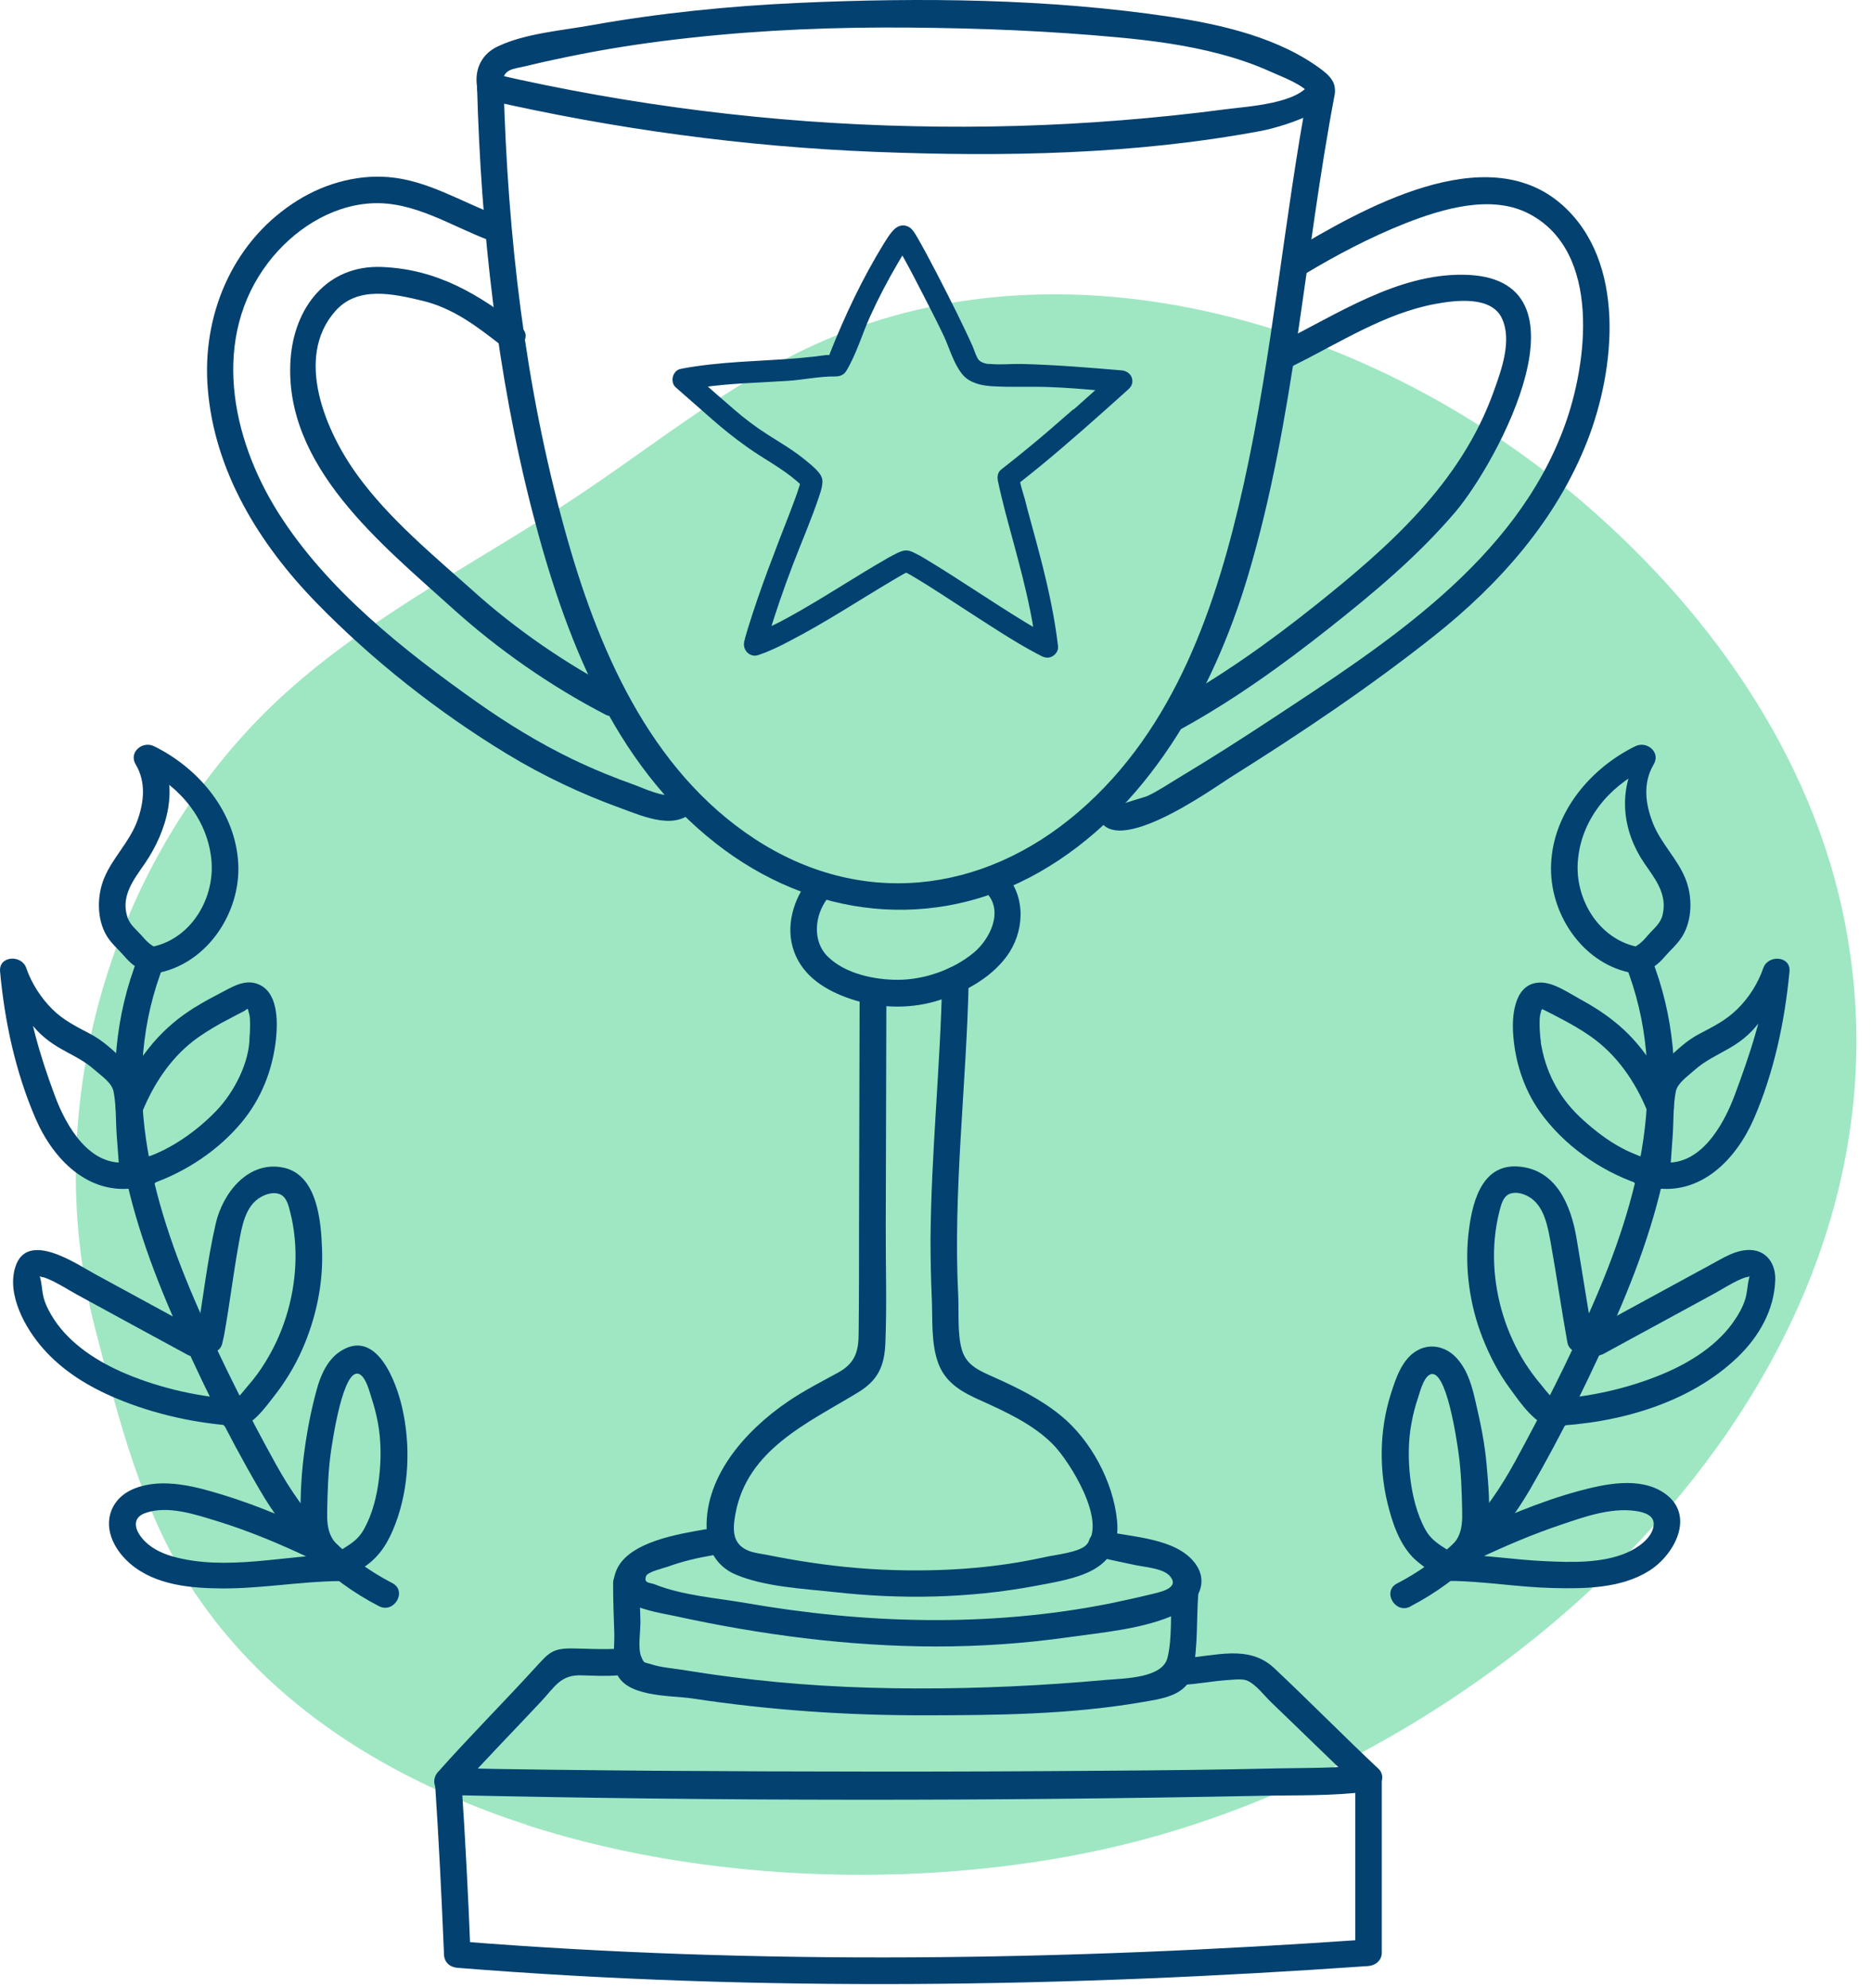
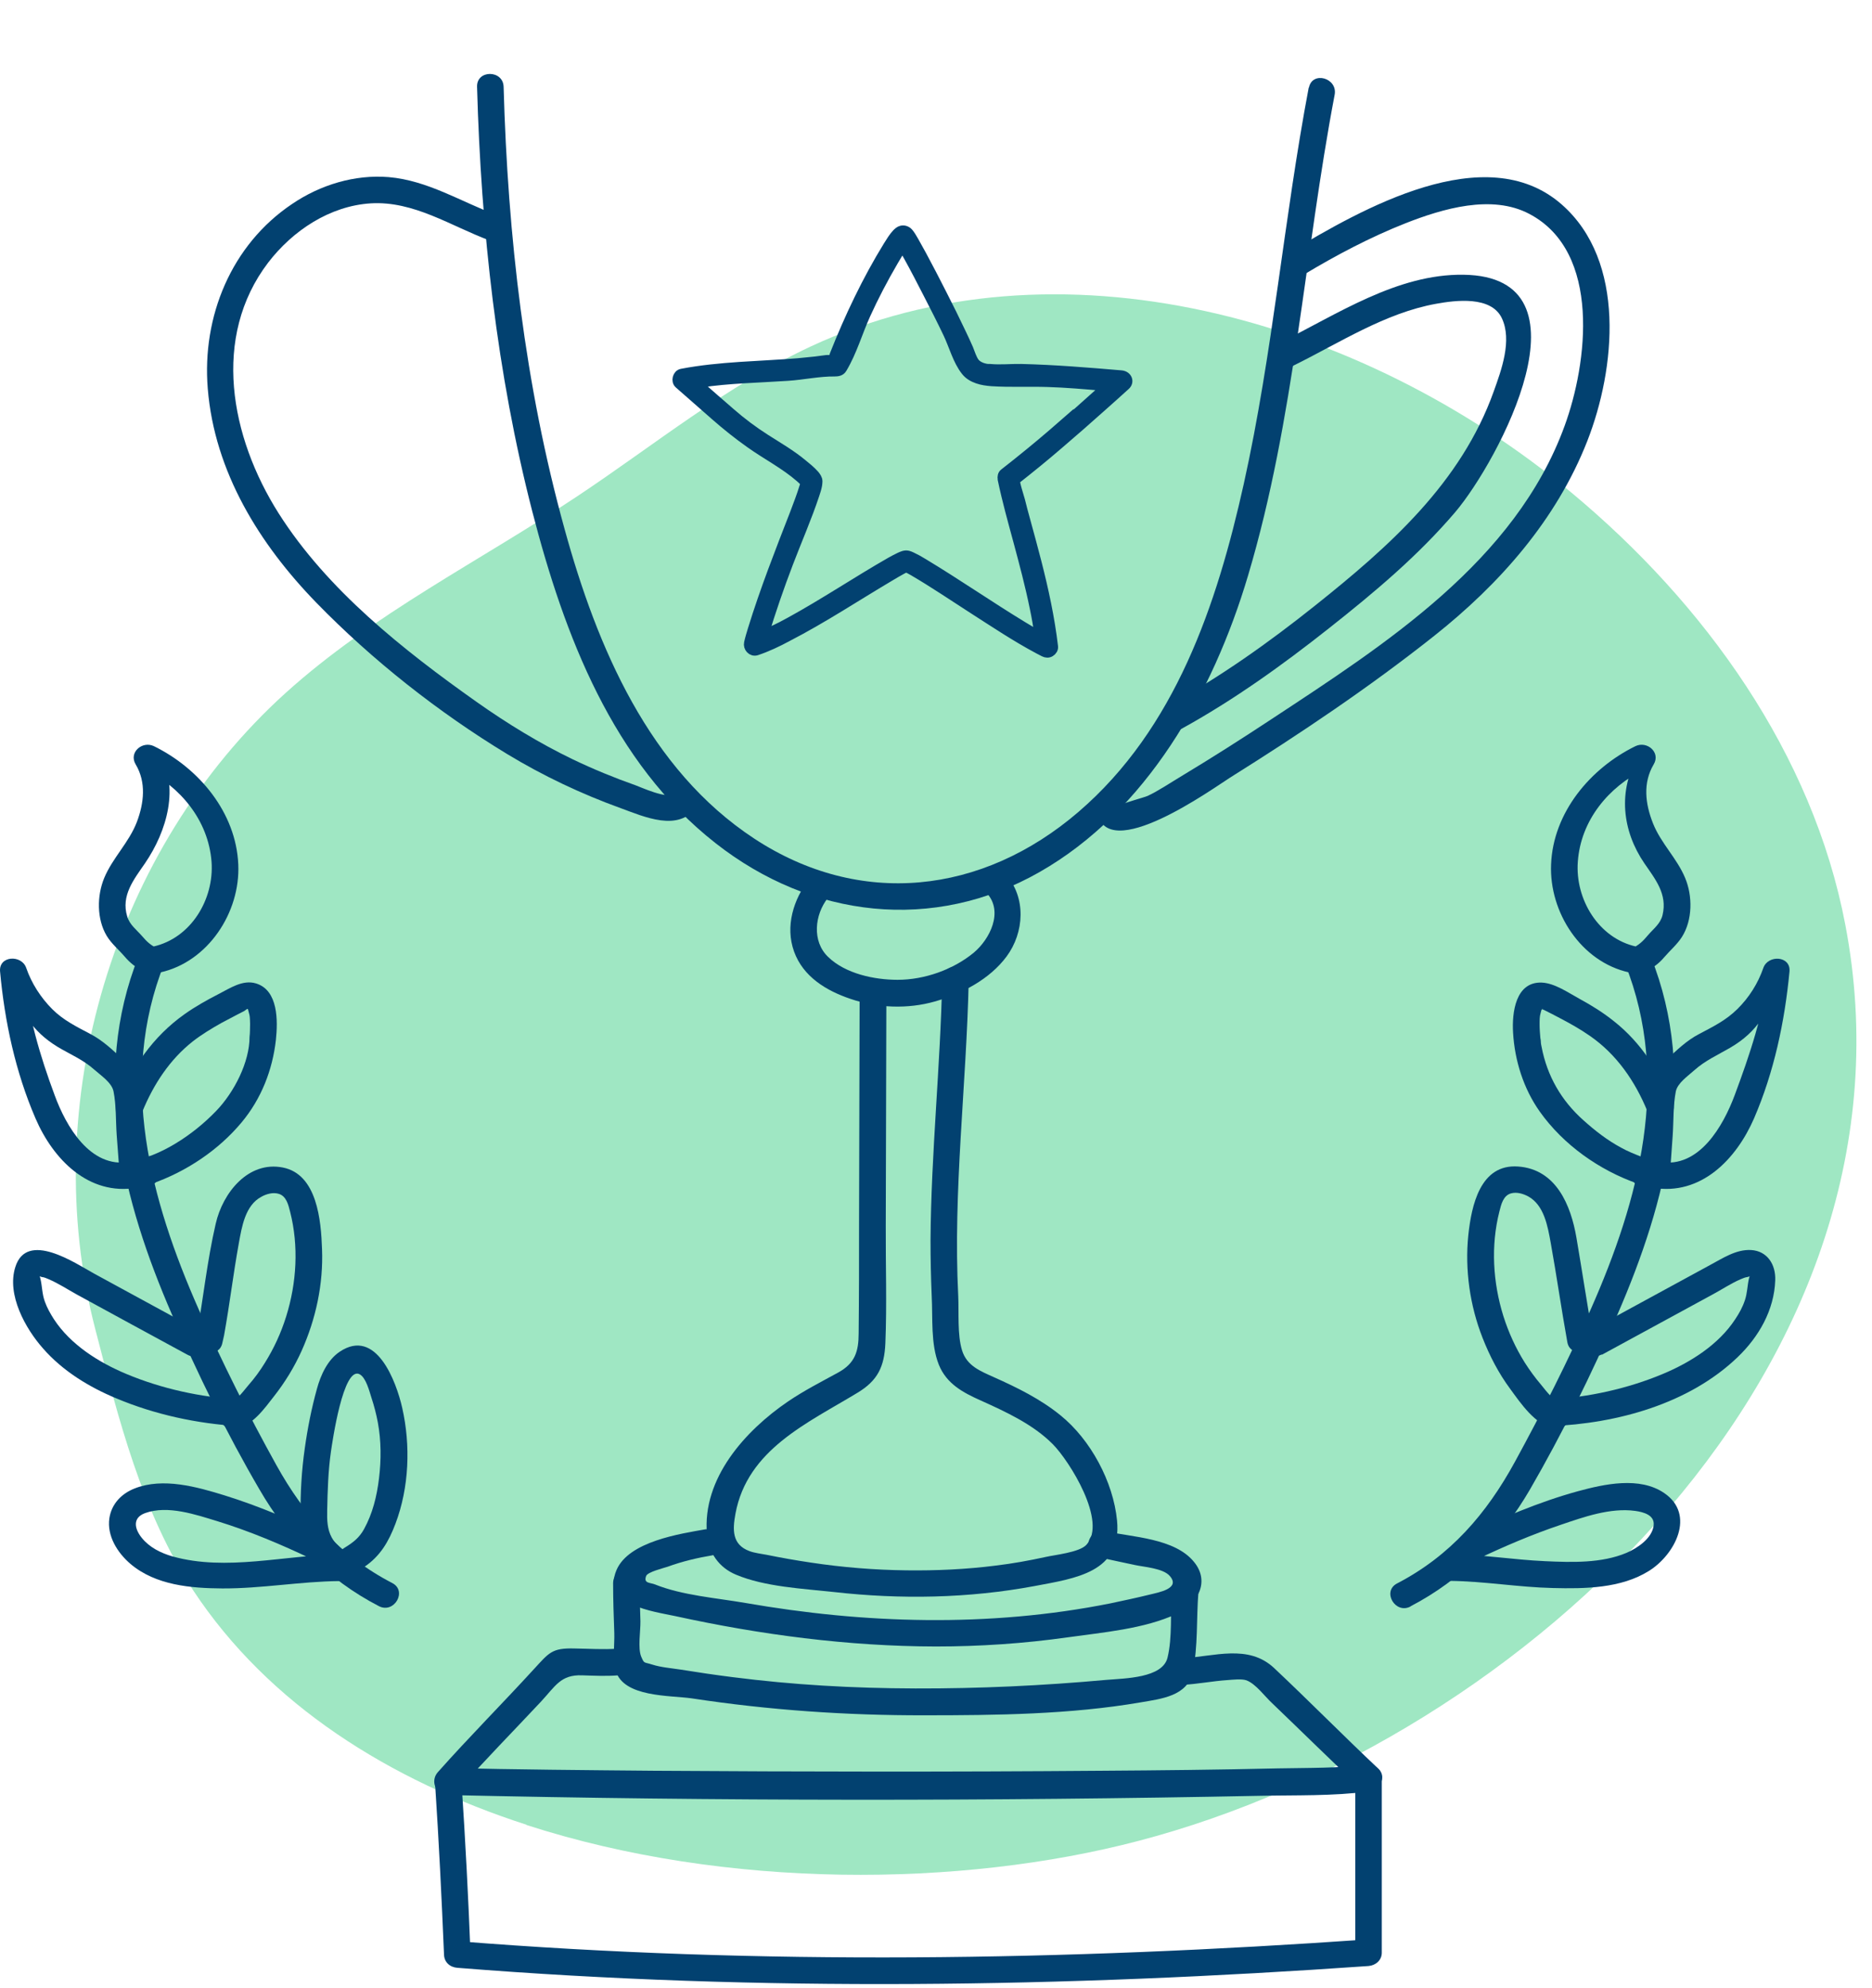
<svg xmlns="http://www.w3.org/2000/svg" width="81" height="86" viewBox="0 0 81 86" fill="none">
  <path d="M22.782 78.939C31.442 81.739 41.583 81.639 49.252 79.629C66.082 75.229 83.463 58.879 79.843 39.989C78.433 32.599 73.772 26.109 67.983 21.299C58.913 13.759 45.742 10.009 35.053 14.999C31.442 16.689 28.323 19.239 25.003 21.449C20.762 24.269 16.142 26.559 12.363 29.969C4.892 36.719 1.592 47.749 4.122 57.489C5.122 61.339 6.132 65.409 8.352 68.779C11.623 73.739 16.852 77.009 22.782 78.929V78.939Z" fill="#9FE7C3" />
-   <path d="M21.054 4.315C26.571 5.579 32.209 6.345 37.864 6.569C43.518 6.792 49.122 6.68 54.554 5.665C55.513 5.485 59.078 4.461 57.236 3.051C55.393 1.64 52.874 1.064 50.647 0.729C45.369 -0.062 39.843 -0.114 34.514 0.127C31.523 0.264 28.542 0.565 25.595 1.09C24.309 1.322 22.733 1.443 21.551 2.002C20.865 2.32 20.54 2.948 20.634 3.696C20.728 4.444 21.885 4.436 21.782 3.696C21.679 2.956 22.236 2.991 22.784 2.853C23.555 2.664 24.335 2.501 25.115 2.346C26.7 2.036 28.294 1.804 29.896 1.632C33.032 1.288 36.184 1.167 39.346 1.193C42.507 1.219 45.369 1.339 48.359 1.615C49.85 1.752 51.341 1.95 52.797 2.337C53.543 2.535 54.28 2.784 54.982 3.103C55.436 3.309 56.464 3.679 56.704 4.126V3.541C56.259 4.496 53.903 4.608 53.02 4.728C51.529 4.926 50.03 5.081 48.531 5.201C45.532 5.442 42.516 5.528 39.509 5.459C33.4 5.33 27.317 4.565 21.362 3.197C20.642 3.034 20.334 4.143 21.054 4.315Z" fill="#024170" />
  <path d="M56.627 3.791C55.548 9.484 55.076 15.264 53.817 20.931C52.652 26.169 50.852 31.518 46.671 35.113C42.49 38.708 37.195 39.267 32.637 36.274C28.079 33.282 25.834 27.992 24.429 22.884C22.707 16.665 21.97 10.198 21.791 3.756C21.773 3.017 20.617 3.008 20.642 3.756C20.814 9.923 21.491 16.141 23.033 22.127C24.412 27.459 26.503 32.989 30.975 36.481C35.105 39.715 40.383 40.343 44.983 37.719C49.584 35.096 52.48 30.022 54.005 24.887C56.027 18.093 56.43 11.032 57.749 4.1C57.887 3.369 56.781 3.06 56.636 3.791H56.627Z" fill="#024170" />
  <path d="M56.422 11.875C57.827 11.032 59.292 10.258 60.817 9.656C62.419 9.028 64.544 8.392 66.172 9.252C69.299 10.895 68.691 15.719 67.697 18.428C65.563 24.277 59.943 27.863 54.991 31.123C53.74 31.948 52.472 32.757 51.187 33.531C50.698 33.823 50.107 34.219 49.661 34.425C49.507 34.494 48.573 34.744 48.582 34.787C48.462 34.056 47.348 34.365 47.468 35.096C47.854 37.453 52.515 34.081 53.226 33.634C56.259 31.733 59.249 29.73 62.059 27.502C64.869 25.274 67.337 22.505 68.682 19.074C69.899 15.96 70.379 11.299 67.568 8.839C64.27 5.958 58.889 9.063 55.839 10.886C55.205 11.264 55.779 12.262 56.422 11.884V11.875Z" fill="#024170" />
  <path d="M55.967 15.814C57.955 14.834 59.934 13.535 62.145 13.139C62.993 12.985 64.518 12.795 64.981 13.758C65.443 14.722 64.955 16.029 64.638 16.915C63.224 20.888 60.106 23.64 56.901 26.195C54.897 27.794 52.789 29.291 50.535 30.529C49.884 30.891 50.467 31.888 51.118 31.527C53.371 30.288 55.479 28.775 57.492 27.184C59.506 25.593 61.357 24.036 62.959 22.161C64.844 19.942 69.102 11.961 63.327 11.884C60.457 11.841 57.861 13.595 55.376 14.825C54.708 15.152 55.291 16.149 55.959 15.823L55.967 15.814Z" fill="#024170" />
-   <path d="M22.544 14.154C20.702 12.718 18.912 11.643 16.521 11.548C14.131 11.454 12.726 13.32 12.572 15.547C12.255 20.166 16.53 23.554 19.571 26.306C21.551 28.095 23.821 29.678 26.194 30.908C26.854 31.252 27.437 30.254 26.777 29.91C24.532 28.741 22.364 27.261 20.48 25.567C18.74 24.01 16.864 22.471 15.476 20.57C14.088 18.669 12.726 15.47 14.508 13.457C15.476 12.357 17.01 12.709 18.252 13.002C19.606 13.32 20.651 14.128 21.73 14.971C22.305 15.427 23.127 14.61 22.544 14.154Z" fill="#024170" />
  <path d="M21.491 9.303C19.931 8.719 18.509 7.807 16.821 7.661C15.348 7.54 13.857 7.996 12.64 8.822C10.01 10.585 8.733 13.69 8.99 16.812C9.282 20.407 11.226 23.537 13.685 26.066C16.102 28.551 18.972 30.813 21.936 32.611C23.495 33.557 25.149 34.339 26.863 34.959C27.857 35.32 29.373 36.016 30.144 34.89C30.564 34.27 29.561 33.694 29.15 34.305C28.936 34.615 27.668 34.021 27.505 33.969C26.58 33.643 25.68 33.273 24.798 32.852C23.333 32.146 21.945 31.295 20.617 30.357C17.455 28.121 14.157 25.515 12.057 22.204C9.958 18.893 9.153 14.575 11.603 11.359C12.666 9.974 14.268 8.908 16.041 8.796C17.909 8.684 19.503 9.776 21.191 10.404C21.885 10.662 22.185 9.544 21.499 9.286L21.491 9.303Z" fill="#024170" />
  <path d="M35.011 38.02C34.334 38.898 33.965 40.067 34.359 41.16C34.754 42.252 35.756 42.854 36.801 43.206C37.958 43.602 39.277 43.654 40.451 43.318C41.625 42.983 42.824 42.355 43.553 41.374C44.324 40.334 44.41 38.82 43.518 37.822C43.022 37.272 42.208 38.089 42.705 38.64C43.424 39.439 42.833 40.618 42.139 41.203C41.248 41.942 39.997 42.381 38.84 42.381C37.838 42.381 36.587 42.123 35.833 41.392C35.122 40.712 35.251 39.568 35.816 38.846C36.005 38.597 36.056 38.27 35.816 38.029C35.619 37.831 35.191 37.779 35.002 38.029L35.011 38.02Z" fill="#024170" />
  <path d="M37.195 43.267C37.187 46.518 37.178 49.769 37.17 53.011C37.17 54.568 37.17 56.116 37.153 57.672C37.153 58.464 36.99 58.971 36.27 59.367C35.55 59.762 34.788 60.149 34.094 60.622C32.26 61.869 30.375 63.942 30.59 66.359C30.658 67.159 31.104 67.804 31.849 68.113C33.1 68.638 34.736 68.715 36.082 68.862C38.969 69.188 41.908 69.137 44.769 68.603C46.543 68.268 48.548 68.01 48.334 65.774C48.171 64.088 47.185 62.265 45.883 61.216C45.026 60.519 44.015 60.02 43.013 59.573C42.422 59.306 41.831 59.083 41.625 58.403C41.419 57.724 41.496 56.795 41.462 56.056C41.231 51.497 41.822 46.922 41.916 42.372C41.933 41.624 40.777 41.624 40.768 42.372C40.691 46.13 40.288 49.88 40.263 53.639C40.263 54.447 40.28 55.256 40.314 56.064C40.365 57.019 40.263 58.128 40.623 59.031C40.957 59.857 41.668 60.235 42.439 60.579C43.527 61.069 44.701 61.611 45.549 62.463C46.269 63.185 47.931 65.826 47.005 66.823C46.697 67.15 45.643 67.253 45.232 67.348C44.521 67.503 43.81 67.632 43.09 67.718C41.805 67.881 40.503 67.941 39.209 67.924C37.829 67.907 36.45 67.795 35.088 67.589C34.445 67.494 33.811 67.382 33.177 67.253C32.954 67.21 32.646 67.176 32.423 67.09C31.669 66.806 31.695 66.17 31.823 65.473C32.337 62.695 34.951 61.551 37.101 60.244C37.975 59.719 38.266 59.117 38.309 58.102C38.378 56.417 38.318 54.705 38.326 53.02C38.335 49.769 38.343 46.518 38.352 43.275C38.352 42.527 37.204 42.527 37.204 43.275L37.195 43.267Z" fill="#024170" />
  <path d="M30.555 66.144C29.433 66.342 27.205 66.668 26.674 67.915C26.032 69.429 28.294 69.704 29.21 69.902C32.911 70.711 36.69 71.209 40.485 71.218C42.396 71.218 44.307 71.089 46.2 70.822C47.717 70.607 49.507 70.461 50.912 69.808C51.803 69.395 52.377 68.431 51.666 67.563C50.835 66.531 48.985 66.488 47.802 66.23C47.083 66.075 46.774 67.184 47.494 67.348C48.025 67.46 48.556 67.58 49.096 67.692C49.482 67.778 50.321 67.829 50.613 68.165C51.101 68.715 50.124 68.879 49.747 68.973C49.19 69.111 48.616 69.231 48.051 69.352C45.429 69.876 42.747 70.1 40.074 70.074C37.401 70.048 34.831 69.782 32.252 69.335C31.009 69.12 29.519 69.008 28.345 68.535C28.139 68.449 27.831 68.5 27.959 68.165C28.028 67.993 28.705 67.829 28.885 67.769C29.519 67.537 30.178 67.382 30.847 67.27C31.575 67.141 31.267 66.023 30.538 66.152L30.555 66.144Z" fill="#024170" />
  <path d="M26.529 68.492C26.529 69.206 26.554 69.919 26.58 70.633C26.597 71.149 26.494 71.76 26.64 72.259C26.974 73.428 28.996 73.325 29.939 73.463C33.271 73.97 36.639 74.202 40.006 74.194C43.09 74.194 46.312 74.159 49.353 73.635C50.261 73.48 51.384 73.359 51.606 72.328C51.846 71.227 51.761 69.988 51.855 68.862C51.923 68.122 50.767 68.122 50.707 68.862C50.63 69.773 50.733 70.814 50.518 71.7C50.304 72.585 48.685 72.594 47.862 72.663C45.121 72.912 42.362 73.041 39.611 73.033C36.861 73.024 34.317 72.878 31.695 72.543C30.941 72.448 30.187 72.336 29.442 72.216C29.056 72.156 28.602 72.121 28.225 72.001C27.848 71.88 27.882 71.975 27.745 71.657C27.591 71.295 27.719 70.53 27.711 70.134C27.694 69.584 27.677 69.034 27.677 68.483C27.677 67.735 26.529 67.735 26.529 68.483V68.492Z" fill="#024170" />
  <path d="M26.717 71.313C26.091 71.356 25.483 71.313 24.858 71.304C23.872 71.278 23.761 71.485 23.093 72.207C21.722 73.704 20.291 75.14 18.946 76.653C18.612 77.023 18.843 77.625 19.357 77.642C31.061 77.909 42.79 77.909 54.502 77.677C56.062 77.642 57.672 77.694 59.223 77.488C59.677 77.427 60.037 76.877 59.635 76.499C58.118 75.071 56.653 73.583 55.136 72.156C54.014 71.098 52.532 71.657 51.161 71.725C50.424 71.76 50.416 72.921 51.161 72.878C51.821 72.844 52.455 72.715 53.114 72.671C53.346 72.654 53.723 72.611 53.928 72.68C54.331 72.826 54.734 73.385 55.042 73.669C56.31 74.882 57.553 76.112 58.829 77.307L59.24 76.318C57.947 76.49 56.602 76.464 55.299 76.49C52.746 76.55 50.193 76.576 47.648 76.593C41.205 76.645 34.754 76.636 28.311 76.593C25.338 76.567 22.356 76.542 19.383 76.473L19.794 77.462C20.968 76.146 22.202 74.89 23.41 73.6C24.027 72.938 24.258 72.431 25.183 72.465C25.715 72.482 26.237 72.508 26.76 72.465C27.497 72.413 27.497 71.252 26.76 71.313H26.717Z" fill="#024170" />
  <path d="M18.826 77.161C18.989 79.621 19.109 82.08 19.212 84.54C19.22 84.876 19.469 85.091 19.786 85.116C32.911 86.166 46.089 85.959 59.215 85.039C59.523 85.013 59.789 84.79 59.789 84.463C59.789 81.943 59.789 79.423 59.789 76.903C59.789 76.155 58.641 76.155 58.641 76.903C58.641 79.423 58.641 81.943 58.641 84.463L59.215 83.886C46.089 84.807 32.911 85.013 19.786 83.964L20.36 84.54C20.265 82.08 20.137 79.621 19.974 77.161C19.923 76.421 18.775 76.413 18.826 77.161Z" fill="#024170" />
  <path d="M61.031 69.481C63.25 68.328 64.938 66.591 66.197 64.432C67.603 62.007 68.862 59.435 69.984 56.864C72.118 51.944 73.497 46.561 71.432 41.383C71.158 40.704 70.044 40.996 70.319 41.693C72.315 46.707 70.927 51.893 68.828 56.64C67.842 58.876 66.729 61.069 65.555 63.22C64.321 65.481 62.753 67.296 60.448 68.492C59.789 68.836 60.371 69.833 61.031 69.489V69.481Z" fill="#024170" />
  <path d="M70.798 40.944C69.162 40.583 68.151 38.889 68.271 37.272C68.399 35.475 69.607 34.035 71.15 33.278L70.905 32.651C69.98 34.2 70.198 35.948 71.15 37.341C71.629 38.038 72.152 38.674 71.938 39.577C71.844 39.964 71.552 40.162 71.304 40.454C71.081 40.721 70.91 40.884 70.593 41.031C69.916 41.331 70.498 42.329 71.175 42.028C71.501 41.882 71.775 41.684 72.006 41.409C72.255 41.117 72.572 40.85 72.778 40.523C73.24 39.792 73.24 38.751 72.915 37.977C72.563 37.126 71.869 36.481 71.527 35.621C71.184 34.761 71.081 33.866 71.552 33.066C71.869 32.542 71.261 32.034 70.764 32.275C68.811 33.23 67.2 35.148 67.114 37.392C67.028 39.465 68.416 41.607 70.49 42.062C71.21 42.226 71.518 41.108 70.798 40.944Z" fill="#024170" />
  <path d="M71.518 51.377C73.6 51.729 75.125 50.147 75.896 48.375C76.761 46.371 77.224 44.195 77.43 42.02C77.49 41.34 76.504 41.288 76.299 41.865C76.067 42.536 75.682 43.146 75.176 43.645C74.671 44.144 74.114 44.41 73.514 44.729C72.983 45.004 72.538 45.434 72.109 45.838C71.707 46.225 71.415 46.621 71.372 47.197C71.287 48.401 71.201 49.614 71.107 50.818C71.055 51.557 72.203 51.557 72.255 50.818C72.298 50.259 72.332 49.691 72.375 49.132C72.418 48.513 72.392 47.816 72.512 47.206C72.589 46.844 73.034 46.543 73.3 46.303C73.78 45.873 74.311 45.64 74.859 45.322C76.067 44.617 76.507 43.763 76.969 42.447L76.503 41.981C76.331 43.813 75.699 45.649 75.056 47.378C74.56 48.702 73.523 50.543 71.826 50.259C71.098 50.138 70.79 51.248 71.518 51.377Z" fill="#024170" />
  <path d="M72.375 47.765C71.809 46.371 71.021 45.107 69.83 44.17C69.368 43.8 68.871 43.49 68.348 43.206C67.859 42.94 67.277 42.527 66.712 42.501C65.572 42.458 65.418 43.808 65.469 44.66C65.538 45.873 65.923 47.094 66.626 48.083C67.645 49.519 69.205 50.62 70.858 51.196L70.601 51.05C71.021 51.532 71.672 51.308 72.092 50.973C72.341 50.775 72.289 50.362 72.092 50.156C71.852 49.906 71.518 49.966 71.278 50.156C71.227 50.199 71.407 50.19 71.432 50.25C71.389 50.138 71.141 50.087 71.047 50.044C70.738 49.923 70.43 49.803 70.139 49.639C69.547 49.321 69.016 48.908 68.519 48.461C67.56 47.61 66.943 46.543 66.703 45.279C66.686 45.21 66.677 45.142 66.669 45.073C66.651 44.969 66.686 45.219 66.669 45.03C66.669 44.987 66.66 44.952 66.651 44.909C66.634 44.712 66.617 44.514 66.617 44.316C66.617 44.118 66.617 43.963 66.66 43.826C66.669 43.791 66.72 43.593 66.694 43.697L66.746 43.611C66.763 43.662 66.729 43.593 66.694 43.645C66.694 43.645 66.746 43.654 66.814 43.688C67.037 43.8 67.26 43.912 67.483 44.032C67.928 44.264 68.374 44.514 68.793 44.806C69.95 45.606 70.747 46.767 71.278 48.057C71.398 48.349 71.664 48.547 71.989 48.461C72.263 48.384 72.512 48.04 72.392 47.747L72.375 47.765Z" fill="#024170" />
  <path d="M69.308 58.601C70.901 57.733 72.495 56.864 74.097 55.995C74.5 55.78 74.894 55.514 75.314 55.333C75.399 55.299 75.511 55.247 75.605 55.238C75.733 55.221 75.716 55.127 75.673 55.316C75.605 55.617 75.605 55.926 75.502 56.236C75.399 56.546 75.254 56.804 75.082 57.062C74.362 58.163 73.146 58.928 71.955 59.427C70.413 60.072 68.742 60.433 67.08 60.536C66.343 60.579 66.335 61.74 67.08 61.689C69.972 61.573 73.077 60.725 75.185 58.704C76.102 57.827 76.77 56.666 76.813 55.376C76.839 54.705 76.479 54.112 75.768 54.069C75.117 54.034 74.534 54.43 73.986 54.722C72.229 55.677 70.473 56.632 68.725 57.586C68.074 57.939 68.656 58.937 69.308 58.584V58.601Z" fill="#024170" />
  <path d="M68.913 57.758C68.665 56.356 68.451 54.937 68.211 53.535C67.971 52.134 67.337 50.577 65.692 50.457C64.047 50.336 63.67 52.142 63.533 53.424C63.379 54.92 63.601 56.477 64.15 57.87C64.458 58.653 64.844 59.401 65.349 60.081C65.795 60.691 66.446 61.654 67.243 61.783C67.971 61.904 68.279 60.786 67.551 60.665C67.208 60.605 66.891 60.149 66.677 59.891C66.42 59.59 66.189 59.272 65.975 58.937C65.581 58.309 65.272 57.629 65.049 56.924C64.595 55.471 64.501 53.88 64.878 52.4C64.955 52.099 65.041 51.712 65.383 51.618C65.632 51.549 65.906 51.635 66.12 51.747C66.814 52.125 66.969 53.045 67.097 53.751C67.354 55.178 67.56 56.623 67.817 58.051C67.945 58.782 69.059 58.472 68.93 57.741L68.913 57.758Z" fill="#024170" />
-   <path d="M63.481 67.795C63.644 67.537 63.901 67.356 64.064 67.081C64.261 66.737 64.355 66.367 64.398 65.972C64.484 65.112 64.398 64.174 64.321 63.314C64.244 62.454 64.064 61.551 63.858 60.682C63.704 60.003 63.533 59.324 63.062 58.782C62.633 58.283 61.956 58.077 61.357 58.395C60.68 58.747 60.397 59.607 60.183 60.287C59.669 61.895 59.66 63.693 60.114 65.318C60.337 66.144 60.688 67.038 61.374 67.58C61.794 67.907 62.573 68.586 63.147 68.302C63.319 68.216 63.439 67.993 63.43 67.804V67.761C63.387 67.021 62.239 67.012 62.273 67.761V67.804C62.368 67.64 62.462 67.468 62.565 67.305L62.539 67.322L62.984 67.262C63.044 67.279 62.856 67.193 62.813 67.159C62.702 67.09 62.599 67.021 62.496 66.952C62.145 66.729 61.879 66.531 61.674 66.161C61.305 65.49 61.117 64.699 61.022 63.951C60.928 63.159 60.928 62.334 61.074 61.551C61.142 61.181 61.237 60.812 61.357 60.459C61.442 60.201 61.588 59.607 61.862 59.461C62.582 59.083 63.044 62.394 63.104 62.807C63.224 63.641 63.25 64.501 63.267 65.353C63.276 65.757 63.267 66.161 63.07 66.522C62.916 66.806 62.659 66.969 62.487 67.236C62.085 67.864 63.087 68.449 63.481 67.821V67.795Z" fill="#024170" />
  <path d="M63.935 67.434C65.101 66.883 66.283 66.376 67.508 65.963C68.519 65.619 69.676 65.206 70.755 65.353C71.115 65.404 71.604 65.533 71.552 65.98C71.492 66.539 70.841 66.969 70.379 67.167C69.299 67.623 68.005 67.58 66.866 67.528C65.486 67.468 64.124 67.236 62.745 67.227C61.999 67.227 61.999 68.38 62.745 68.38C64.235 68.397 65.701 68.655 67.191 68.689C68.571 68.724 70.139 68.707 71.347 67.95C72.469 67.253 73.386 65.516 72.006 64.579C70.944 63.856 69.419 64.192 68.279 64.501C66.583 64.966 64.947 65.671 63.353 66.419C62.685 66.737 63.267 67.735 63.935 67.417V67.434Z" fill="#024170" />
  <path d="M16.975 68.475C14.731 67.313 13.171 65.559 11.955 63.366C10.738 61.173 9.607 58.919 8.596 56.632C6.497 51.884 5.109 46.698 7.105 41.684C7.379 40.996 6.266 40.695 5.991 41.374C3.927 46.552 5.306 51.936 7.439 56.855C8.553 59.427 9.813 62.007 11.226 64.424C12.477 66.582 14.165 68.32 16.393 69.472C17.052 69.816 17.635 68.819 16.975 68.475Z" fill="#024170" />
  <path d="M6.934 42.062C8.999 41.607 10.404 39.465 10.31 37.392C10.215 35.148 8.613 33.23 6.66 32.275C6.163 32.034 5.555 32.542 5.872 33.066C6.334 33.84 6.231 34.735 5.923 35.552C5.58 36.447 4.869 37.109 4.509 37.977C4.192 38.743 4.184 39.749 4.612 40.471C4.818 40.816 5.135 41.074 5.392 41.374C5.632 41.658 5.906 41.873 6.249 42.028C6.917 42.329 7.508 41.331 6.831 41.031C6.523 40.893 6.36 40.738 6.146 40.489C5.906 40.213 5.606 39.998 5.503 39.637C5.229 38.734 5.794 38.038 6.274 37.341C7.225 35.948 7.791 34.03 6.865 32.482L6.249 33.264C7.791 34.02 9.016 35.475 9.153 37.272C9.273 38.898 8.262 40.583 6.626 40.944C5.906 41.108 6.206 42.217 6.934 42.062Z" fill="#024170" />
  <path d="M5.597 50.259C3.901 50.543 2.856 48.711 2.367 47.378C1.725 45.657 1.206 43.894 1.035 42.062L0.466 42.447C0.912 43.738 1.331 44.574 2.504 45.288C3.053 45.614 3.601 45.838 4.081 46.268C4.364 46.518 4.835 46.827 4.912 47.206C5.032 47.808 5.006 48.478 5.049 49.089C5.092 49.665 5.135 50.242 5.178 50.818C5.229 51.557 6.386 51.557 6.326 50.818C6.24 49.614 6.154 48.401 6.06 47.197C6.017 46.629 5.726 46.234 5.323 45.838C4.895 45.425 4.441 45.004 3.918 44.729C3.318 44.41 2.744 44.135 2.256 43.645C1.768 43.155 1.365 42.536 1.134 41.865C0.936 41.288 -0.057 41.331 0.003 42.02C0.2 44.187 0.671 46.371 1.536 48.375C2.299 50.147 3.832 51.729 5.914 51.377C6.643 51.256 6.334 50.138 5.606 50.259H5.597Z" fill="#024170" />
  <path d="M6.163 48.074C6.643 46.905 7.345 45.83 8.339 45.047C8.725 44.746 9.153 44.488 9.581 44.247C9.804 44.127 10.027 44.015 10.25 43.894C10.352 43.843 10.447 43.791 10.55 43.74C10.62 43.705 10.712 43.601 10.729 43.654C10.729 43.679 10.807 43.912 10.807 43.989C10.824 44.187 10.824 44.393 10.815 44.591C10.815 44.677 10.807 44.763 10.798 44.849C10.798 45.94 10.139 47.239 9.35 48.057C8.827 48.599 8.228 49.081 7.585 49.468C7.26 49.665 6.917 49.837 6.566 49.975C6.403 50.035 6.129 50.087 6.026 50.233C5.991 50.276 6.009 50.233 6.034 50.233C6.069 50.233 6.223 50.207 6.163 50.156C5.914 49.958 5.589 49.915 5.349 50.156C5.143 50.353 5.1 50.783 5.349 50.973C5.769 51.308 6.42 51.532 6.84 51.05L6.583 51.196C8.056 50.68 9.453 49.751 10.455 48.547C11.303 47.532 11.792 46.285 11.938 44.978C12.023 44.17 12.049 42.828 11.072 42.536C10.498 42.364 9.941 42.751 9.453 43C8.965 43.249 8.459 43.533 7.996 43.86C6.608 44.84 5.692 46.191 5.058 47.756C4.938 48.048 5.186 48.392 5.46 48.47C5.794 48.565 6.051 48.358 6.171 48.066L6.163 48.074Z" fill="#024170" />
  <path d="M8.69 57.603L4.064 55.084C3.267 54.645 1.159 53.209 0.662 54.808C0.285 56.004 1.099 57.466 1.862 58.326C2.71 59.298 3.85 59.995 5.032 60.485C6.711 61.19 8.519 61.577 10.335 61.689C11.072 61.732 11.072 60.579 10.335 60.536C8.673 60.433 7.002 60.072 5.46 59.427C4.269 58.928 3.053 58.163 2.333 57.062C2.179 56.821 2.033 56.563 1.939 56.296C1.819 55.969 1.828 55.643 1.75 55.316C1.708 55.127 1.69 55.221 1.819 55.238C1.922 55.247 2.025 55.299 2.11 55.333C2.53 55.514 2.924 55.772 3.327 55.995C4.921 56.864 6.514 57.733 8.116 58.601C8.767 58.954 9.35 57.956 8.699 57.603H8.69Z" fill="#024170" />
  <path d="M9.694 57.767C9.951 56.339 10.078 55.195 10.335 53.768C10.464 53.062 10.61 52.134 11.312 51.764C11.526 51.643 11.809 51.566 12.049 51.635C12.392 51.729 12.477 52.117 12.554 52.417C12.931 53.897 12.837 55.488 12.383 56.941C12.16 57.655 11.852 58.326 11.458 58.954C11.252 59.289 11.021 59.607 10.755 59.908C10.532 60.166 10.224 60.622 9.881 60.682C9.153 60.803 9.461 61.921 10.19 61.8C10.918 61.68 11.449 60.915 11.86 60.39C12.332 59.788 12.734 59.134 13.051 58.429C13.668 57.053 13.994 55.539 13.934 54.026C13.891 52.804 13.728 50.792 12.237 50.5C10.747 50.207 9.641 51.583 9.333 52.934C8.965 54.525 8.793 56.167 8.51 57.767C8.382 58.498 9.487 58.808 9.624 58.077L9.694 57.767Z" fill="#024170" />
  <path d="M14.936 67.219C14.765 66.952 14.508 66.789 14.354 66.505C14.157 66.144 14.148 65.74 14.157 65.335C14.174 64.493 14.199 63.632 14.319 62.79C14.379 62.385 14.851 59.066 15.562 59.444C15.836 59.59 15.982 60.175 16.067 60.442C16.187 60.803 16.281 61.164 16.35 61.534C16.496 62.325 16.496 63.142 16.401 63.933C16.307 64.725 16.119 65.473 15.75 66.144C15.545 66.514 15.279 66.72 14.928 66.935C14.816 67.004 14.713 67.073 14.611 67.141C14.568 67.167 14.371 67.253 14.439 67.245L14.885 67.305L14.859 67.288L15.142 67.786V67.743C15.185 67.004 14.028 67.004 13.994 67.743V67.786C13.985 67.976 14.105 68.199 14.277 68.285C14.791 68.552 15.348 68.053 15.759 67.778C16.453 67.313 16.821 66.677 17.113 65.903C17.704 64.338 17.772 62.523 17.404 60.898C17.147 59.762 16.281 57.414 14.705 58.464C14.174 58.816 13.874 59.478 13.711 60.081C13.48 60.915 13.308 61.783 13.188 62.643C13.051 63.598 12.991 64.596 13.008 65.567C13.008 66.023 13.077 66.479 13.274 66.901C13.36 67.09 13.463 67.253 13.591 67.417C13.694 67.546 13.857 67.657 13.942 67.786C14.336 68.414 15.34 67.917 14.938 67.29L14.936 67.219Z" fill="#024170" />
  <path d="M14.071 66.436C12.657 65.765 11.209 65.146 9.718 64.682C8.519 64.312 7.054 63.899 5.829 64.381C5.255 64.604 4.826 65.052 4.732 65.671C4.621 66.436 5.083 67.167 5.649 67.649C6.737 68.569 8.253 68.698 9.616 68.707C11.312 68.715 12.983 68.406 14.679 68.388C15.416 68.388 15.425 67.227 14.679 67.236C12.323 67.262 9.796 67.976 7.465 67.322C6.96 67.176 6.471 66.935 6.137 66.522C5.803 66.109 5.734 65.645 6.283 65.447C7.26 65.094 8.476 65.516 9.41 65.8C10.807 66.23 12.169 66.806 13.488 67.434C14.157 67.752 14.739 66.754 14.071 66.436Z" fill="#024170" />
  <path d="M48.511 16.229C47.089 16.108 45.632 15.988 44.184 15.953C43.739 15.945 43.285 15.996 42.831 15.953C42.813 15.953 42.788 15.953 42.771 15.953C42.634 15.953 42.308 15.876 42.162 15.67C42.042 15.498 41.983 15.283 41.905 15.093C41.811 14.878 41.708 14.655 41.605 14.44C41.331 13.864 41.049 13.287 40.757 12.72C40.474 12.161 40.183 11.602 39.883 11.043C39.772 10.845 39.661 10.638 39.549 10.441C39.472 10.312 39.404 10.182 39.309 10.071C39.232 9.985 39.121 9.942 39.009 9.968C38.932 9.985 38.864 10.045 38.804 10.105C38.658 10.26 38.547 10.449 38.427 10.638C37.51 12.126 36.748 13.735 36.105 15.36C36.088 15.403 36.088 15.446 36.062 15.489C36.011 15.592 35.865 15.558 35.771 15.566C35.591 15.592 35.411 15.609 35.231 15.635C35 15.661 34.768 15.678 34.537 15.704C32.858 15.842 31.161 15.842 29.499 16.16C29.311 16.194 29.242 16.478 29.379 16.599C29.902 17.063 30.433 17.519 30.956 17.983C31.436 18.404 31.932 18.8 32.455 19.17C33.166 19.677 33.963 20.082 34.623 20.658C34.7 20.727 34.777 20.796 34.846 20.873C34.837 20.933 34.82 20.985 34.803 21.045C34.683 21.441 34.529 21.836 34.383 22.223C33.74 23.874 33.089 25.534 32.566 27.229C32.507 27.426 32.447 27.616 32.404 27.813C32.361 28.003 32.532 28.2 32.729 28.14C33.192 27.985 33.646 27.77 34.074 27.538C35.608 26.747 37.047 25.792 38.53 24.915C38.684 24.82 38.838 24.735 38.992 24.648C39.052 24.614 39.104 24.588 39.164 24.562C39.181 24.562 39.198 24.545 39.215 24.537C39.318 24.588 39.421 24.64 39.523 24.7C40.406 25.216 41.254 25.792 42.111 26.343C43.036 26.936 43.962 27.555 44.93 28.071C45.016 28.114 45.093 28.157 45.178 28.2C45.264 28.244 45.358 28.252 45.444 28.2C45.521 28.157 45.581 28.063 45.572 27.977C45.427 26.738 45.161 25.517 44.853 24.313C44.698 23.702 44.527 23.092 44.364 22.49C44.287 22.206 44.21 21.931 44.142 21.647C44.116 21.552 43.876 20.804 43.927 20.761C44.561 20.262 45.187 19.755 45.795 19.23C46.421 18.697 47.038 18.155 47.654 17.605C48.006 17.295 48.348 16.985 48.7 16.667C48.873 16.513 48.78 16.251 48.511 16.229ZM46.48 17.949C45.855 18.499 45.23 19.041 44.587 19.566C44.21 19.875 43.833 20.176 43.447 20.477C43.379 20.529 43.362 20.632 43.379 20.718C43.379 20.718 43.379 20.727 43.379 20.735C43.568 21.638 43.816 22.524 44.056 23.41C44.313 24.365 44.57 25.328 44.767 26.3C44.853 26.704 44.921 27.117 44.981 27.521C44.733 27.383 44.484 27.229 44.236 27.082C42.796 26.205 41.417 25.25 39.978 24.382C39.84 24.304 39.712 24.218 39.566 24.15C39.481 24.107 39.386 24.055 39.292 24.029C39.155 23.995 39.035 24.055 38.907 24.115C38.778 24.175 38.658 24.244 38.53 24.313C37.073 25.147 35.677 26.085 34.203 26.893C33.954 27.031 33.706 27.16 33.449 27.28C33.338 27.332 33.226 27.392 33.115 27.435C33.089 27.444 33.063 27.461 33.038 27.478C33.355 26.429 33.715 25.388 34.109 24.356C34.503 23.324 34.914 22.395 35.248 21.389C35.291 21.26 35.334 21.131 35.36 20.993C35.368 20.933 35.377 20.881 35.377 20.821C35.377 20.709 35.308 20.623 35.24 20.538C35.085 20.365 34.906 20.219 34.725 20.073C34.229 19.66 33.663 19.333 33.123 18.989C32.584 18.645 32.078 18.267 31.598 17.846C31.136 17.45 30.681 17.046 30.219 16.642C30.193 16.624 30.176 16.599 30.15 16.581C30.202 16.581 30.245 16.564 30.296 16.555C31.547 16.366 32.815 16.349 34.083 16.263C34.751 16.22 35.445 16.065 36.114 16.074C36.242 16.074 36.37 16.057 36.439 15.936C36.876 15.205 37.107 14.371 37.459 13.597C37.81 12.823 38.221 12.04 38.658 11.292C38.787 11.077 38.915 10.853 39.052 10.647C39.147 10.802 39.232 10.957 39.318 11.111C39.609 11.636 39.883 12.169 40.157 12.703C40.449 13.27 40.74 13.838 41.014 14.414C41.263 14.93 41.434 15.601 41.794 16.048C41.922 16.211 42.102 16.315 42.3 16.383C42.496 16.452 42.702 16.478 42.908 16.495C43.713 16.547 44.527 16.504 45.341 16.53C46.155 16.555 46.926 16.624 47.723 16.693C47.783 16.693 47.843 16.702 47.894 16.71C47.432 17.123 46.96 17.544 46.498 17.957L46.48 17.949Z" fill="#024170" stroke="#024170" stroke-width="0.42" stroke-miterlimit="10" />
</svg>